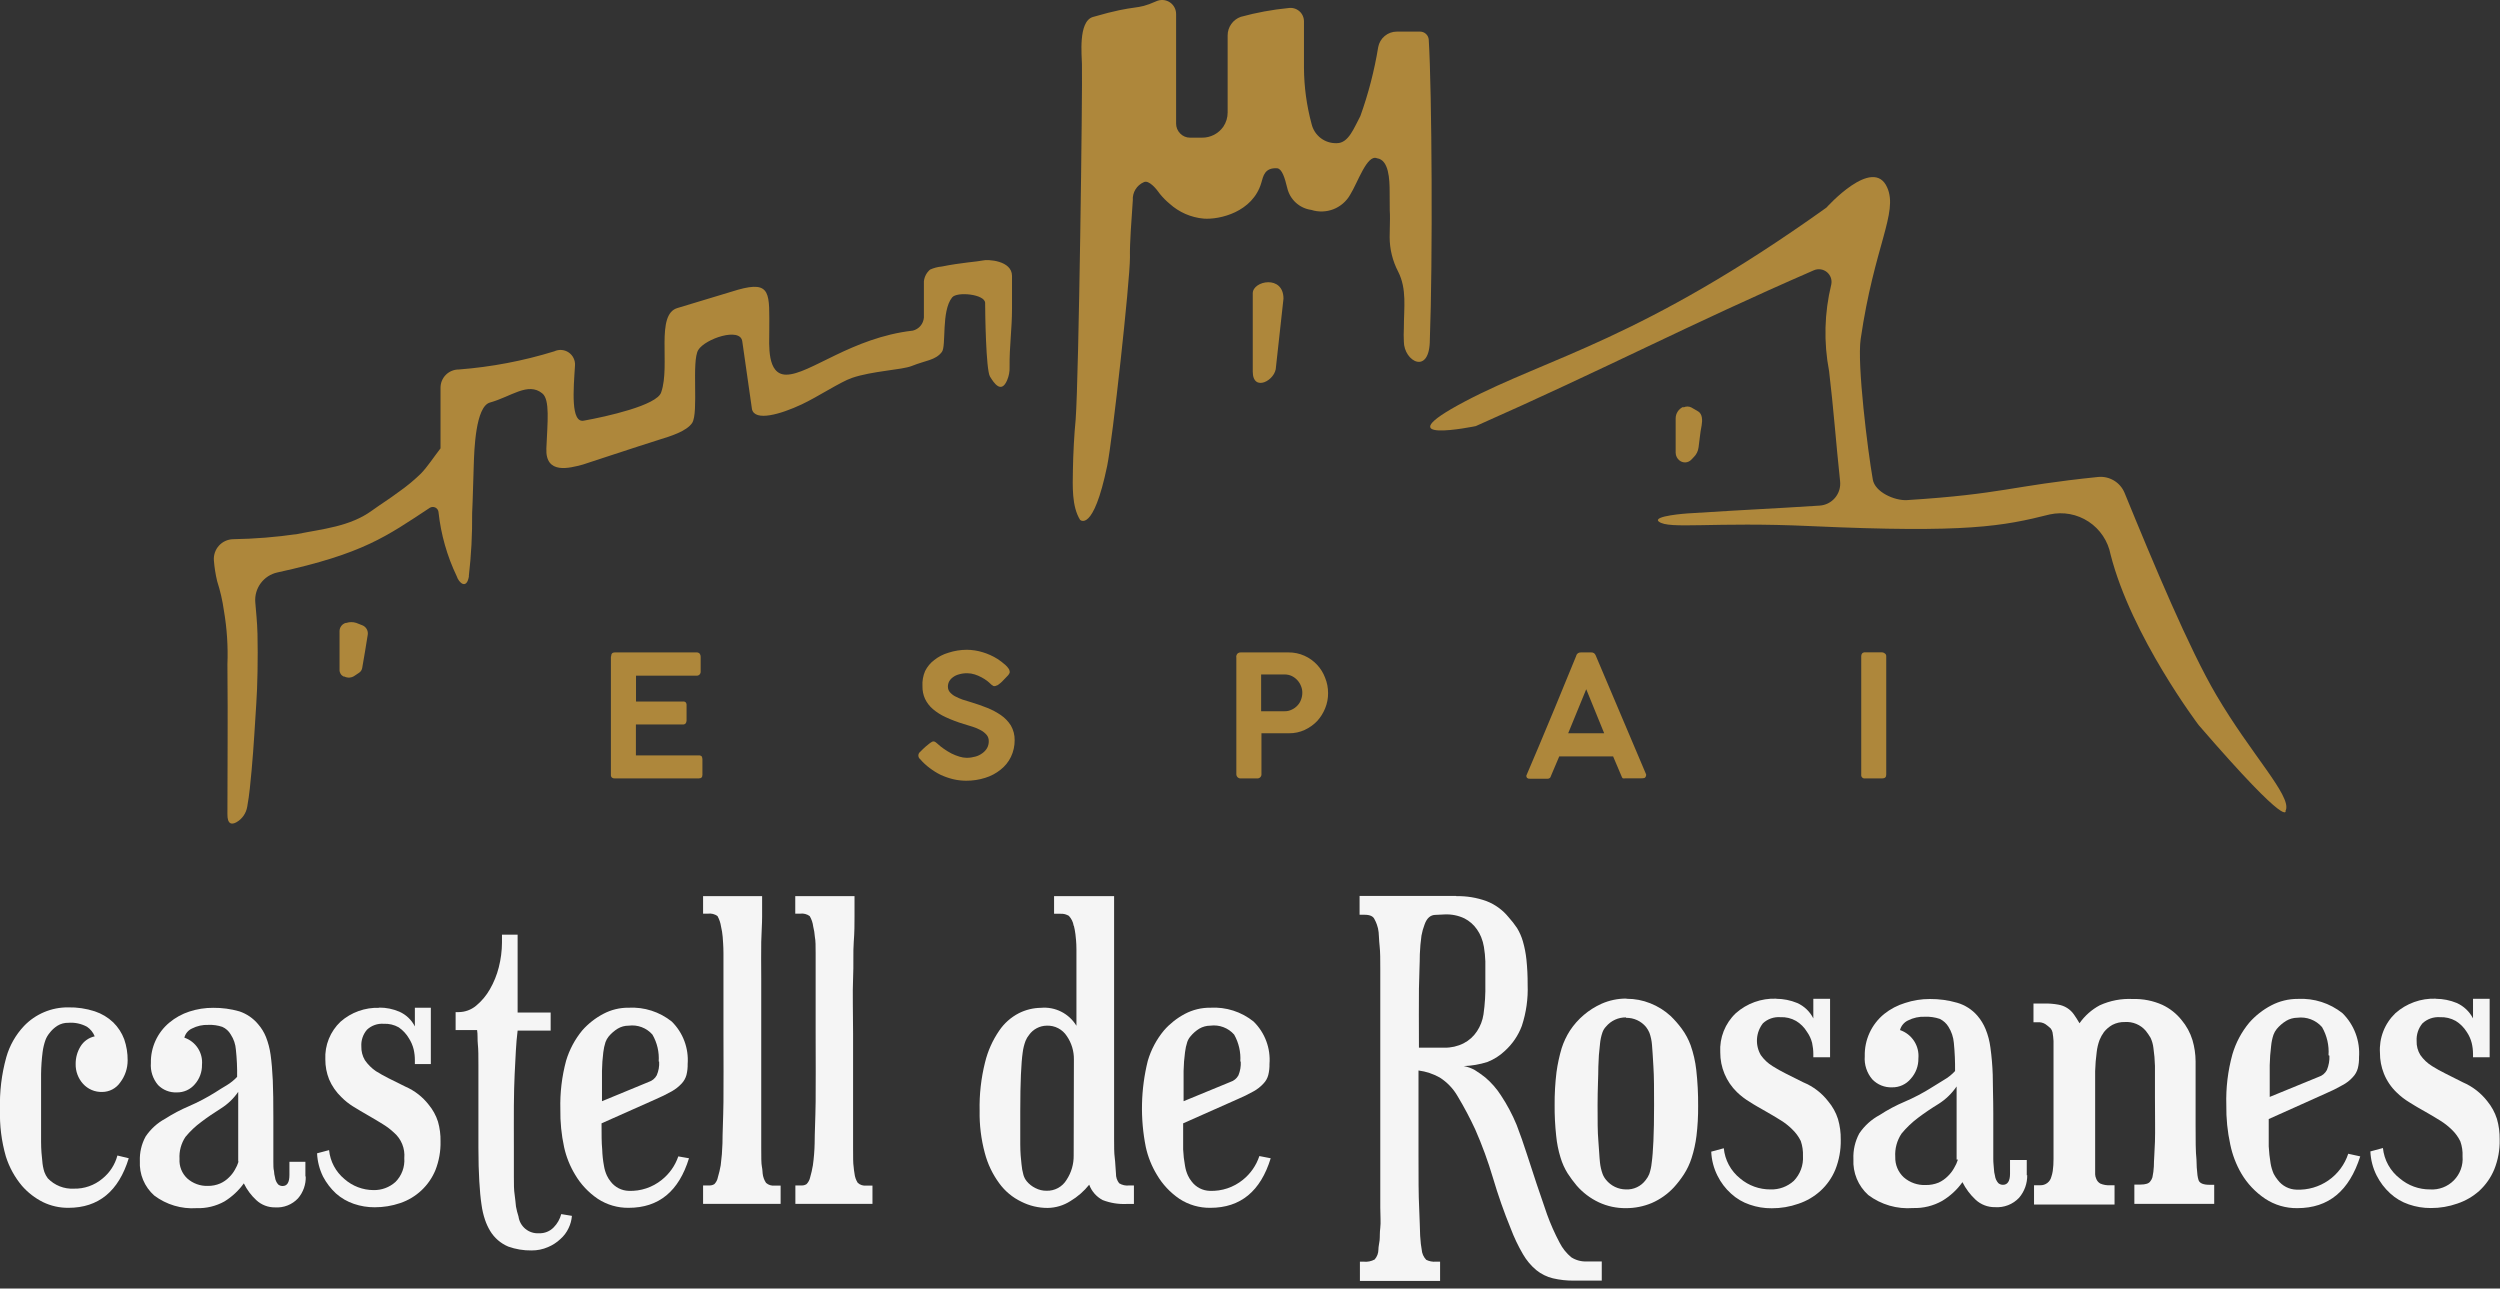
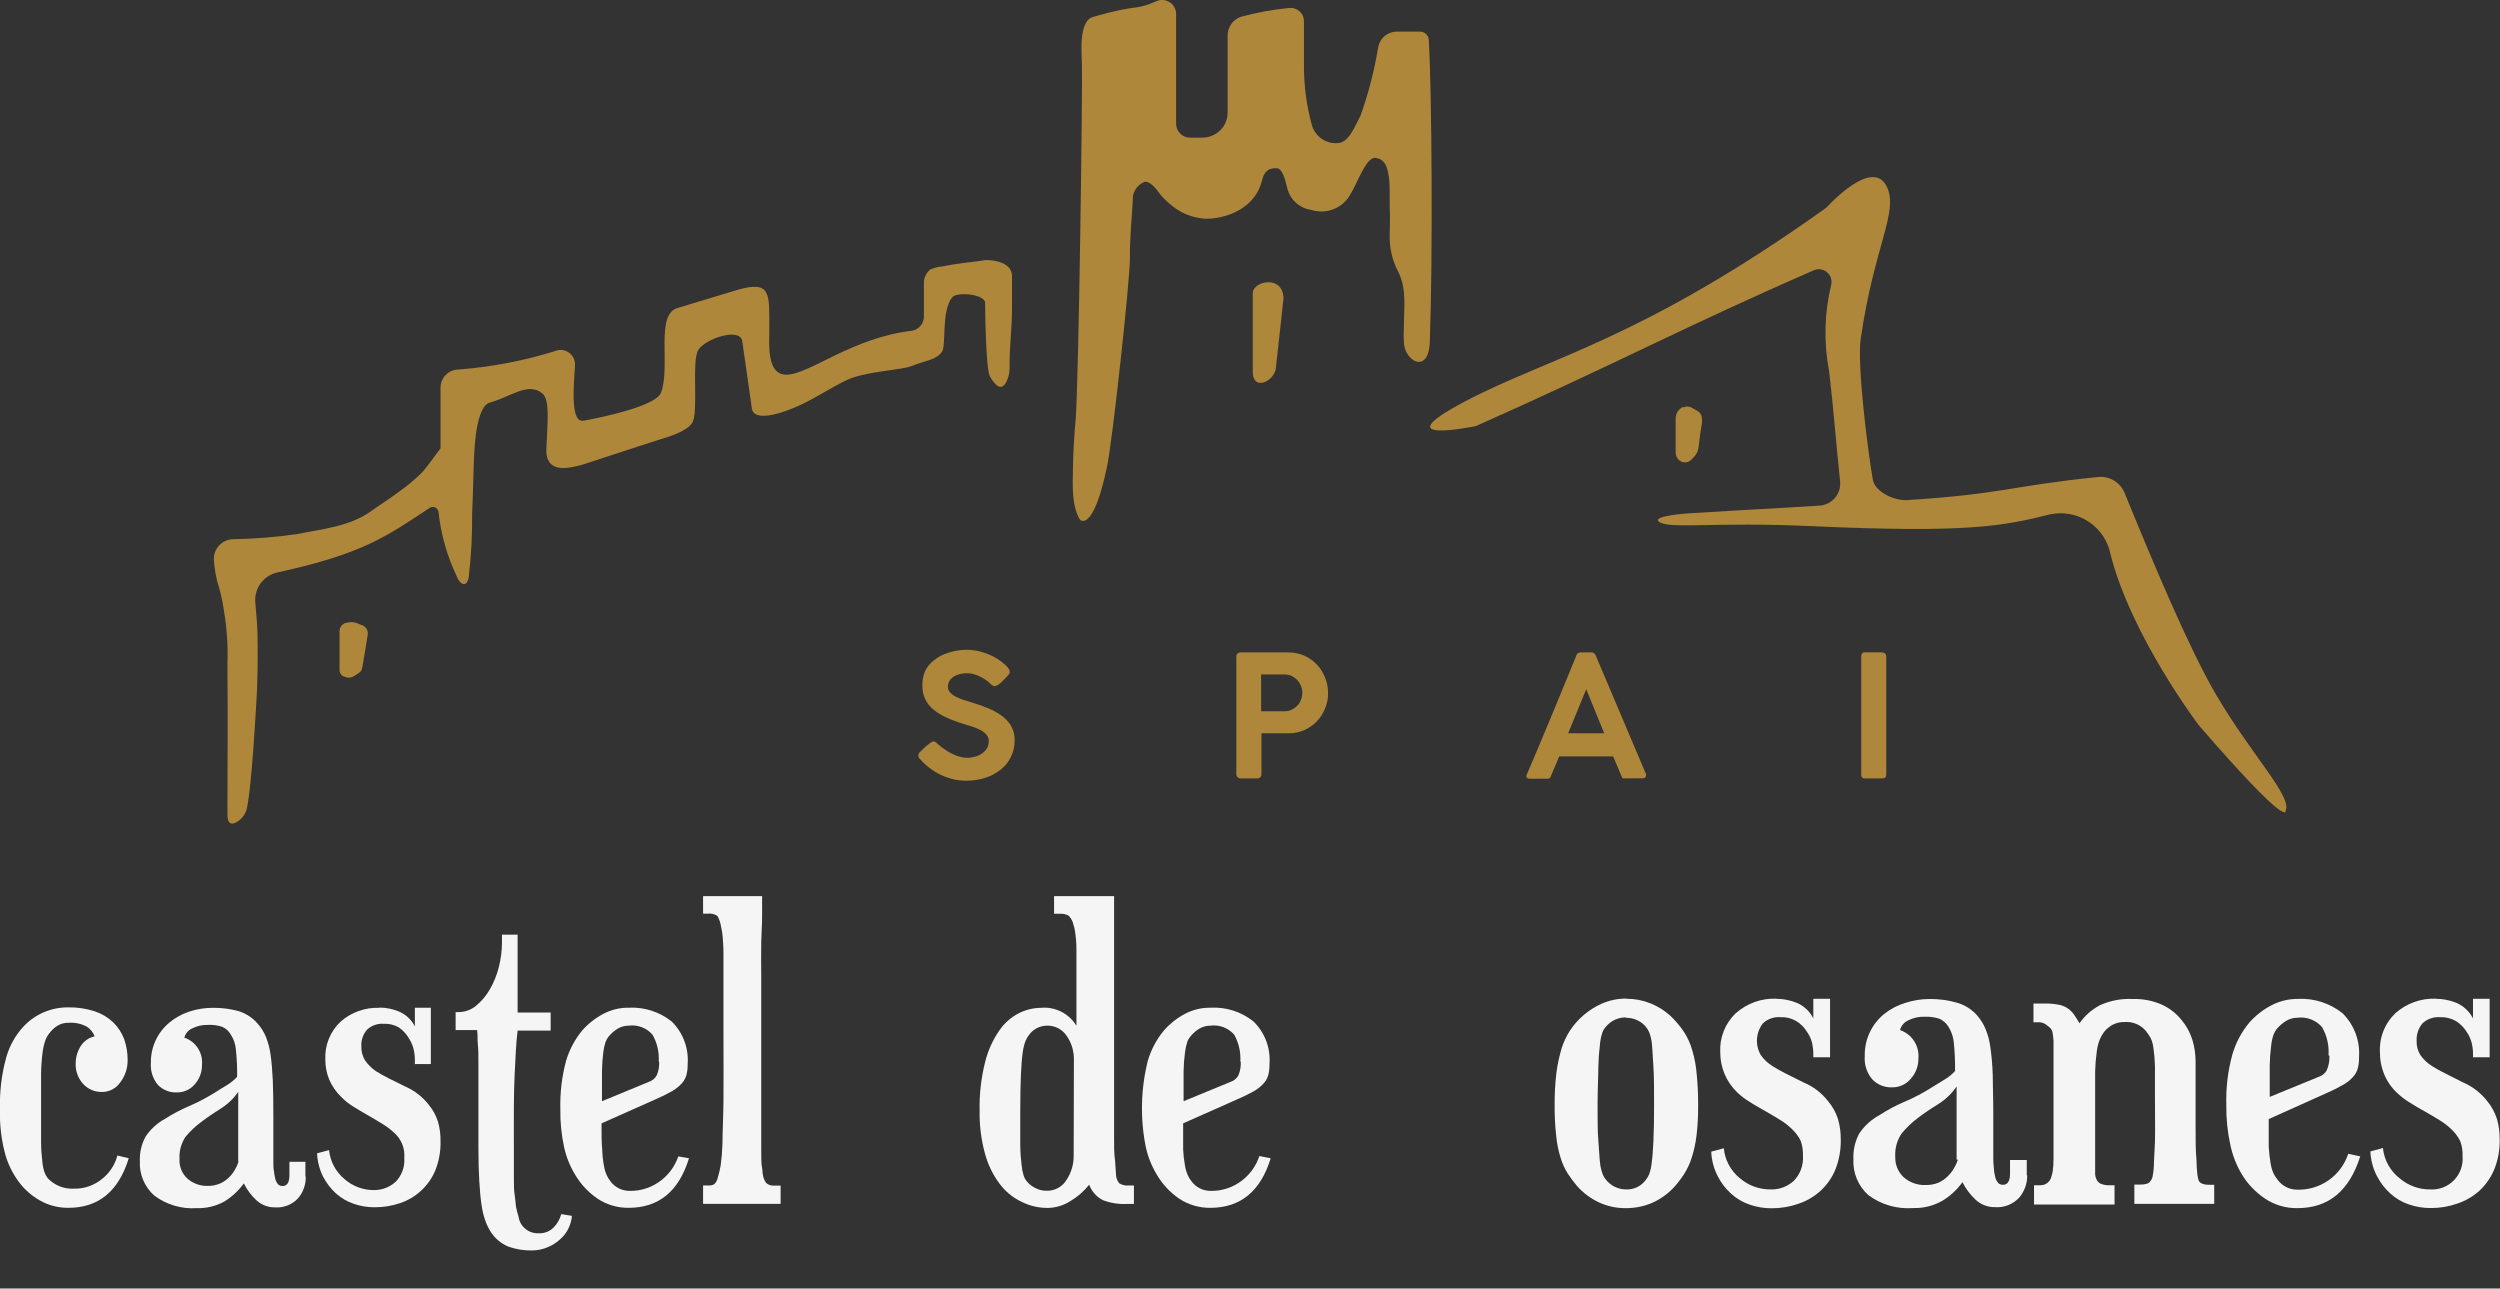
<svg xmlns="http://www.w3.org/2000/svg" width="227" height="117" viewBox="0 0 227 117" fill="none">
  <rect x="0" y="0" width="227" height="117" fill="#333333" stroke="none" />
  <g clip-path="url(#clip0_410_88)">
    <path d="M42.58 52.32C42.37 53.59 41.65 52.9 41.47 52.32C40.597 50.497 40.039 48.539 39.82 46.53C39.816 46.438 39.788 46.348 39.738 46.27C39.688 46.192 39.618 46.129 39.535 46.087C39.453 46.046 39.361 46.027 39.268 46.032C39.176 46.038 39.087 46.068 39.01 46.12C35.07 48.71 33.01 50.27 25.18 51.98C24.575 52.113 24.039 52.462 23.672 52.96C23.304 53.458 23.129 54.073 23.18 54.69C23.25 55.6 23.35 56.43 23.38 57.55C23.43 59.74 23.38 62.3 23.27 63.9C23.15 65.71 23.05 67.68 22.85 69.9C22.75 70.99 22.65 72.14 22.45 73.24C22.402 73.538 22.287 73.822 22.114 74.07C21.941 74.317 21.714 74.523 21.45 74.67C21.04 74.89 20.63 74.86 20.65 73.89C20.65 67.57 20.7 66.69 20.65 60.32C20.714 58.687 20.607 57.051 20.33 55.44C20.204 54.537 20 53.647 19.72 52.78C19.57 52.156 19.47 51.52 19.42 50.88C19.402 50.639 19.434 50.397 19.512 50.169C19.59 49.941 19.714 49.73 19.875 49.551C20.037 49.372 20.233 49.227 20.452 49.125C20.671 49.024 20.909 48.967 21.15 48.96C23.108 48.93 25.062 48.773 27 48.49C29.32 48.02 31.77 47.82 33.79 46.35C34.58 45.78 35.4 45.27 36.17 44.69C36.898 44.183 37.583 43.617 38.22 43C38.85 42.34 39.35 41.55 40 40.71V35.22C39.997 35.001 40.038 34.783 40.121 34.58C40.203 34.377 40.325 34.192 40.48 34.037C40.634 33.881 40.818 33.758 41.021 33.675C41.224 33.591 41.441 33.549 41.66 33.55C44.602 33.325 47.511 32.771 50.33 31.9C50.539 31.802 50.769 31.759 50.999 31.778C51.229 31.796 51.45 31.875 51.64 32.005C51.831 32.136 51.983 32.314 52.083 32.522C52.183 32.73 52.227 32.96 52.21 33.19C52.07 35.37 51.8 38.48 53.04 38.19C55.04 37.83 59.7 36.8 60.04 35.61C60.89 33.16 59.49 28.51 61.54 27.96L67 26.31C70.08 25.44 69.85 26.69 69.85 30.02C69.85 31.28 69.61 34.02 71.39 34.02C73.51 34.02 77.33 30.65 82.89 30.02C83.16 29.952 83.403 29.8 83.582 29.586C83.761 29.373 83.869 29.108 83.89 28.83C83.89 27.83 83.89 26.66 83.89 25.53C83.939 25.122 84.138 24.747 84.45 24.48C84.788 24.327 85.15 24.232 85.52 24.2C87.24 23.85 88.82 23.75 89.18 23.66C89.7 23.52 91.89 23.66 91.89 25.05C91.89 26.19 91.89 27.35 91.89 28.05C91.89 29.86 91.65 31.45 91.67 33.3C91.689 33.725 91.61 34.15 91.44 34.54C90.91 35.76 90.26 34.8 89.89 34.19C89.52 33.58 89.45 28.31 89.45 27.51C89.45 26.71 86.88 26.45 86.45 27.01C85.45 28.25 85.94 31.43 85.52 31.96C84.94 32.72 84.05 32.72 82.79 33.23C81.9 33.59 79.21 33.68 77.37 34.31C76.37 34.64 74.19 36.07 72.79 36.72C70.87 37.62 68.55 38.29 68.28 37.16L67.4 31C67.23 29.67 64.02 30.76 63.4 31.78C62.78 32.8 63.45 37.46 62.85 38.4C62.35 39.16 60.85 39.62 59.93 39.9C57.86 40.55 53.16 42.11 52.93 42.18C51.7 42.51 49.51 43.11 49.61 40.72C49.71 38.33 49.95 36.29 49.24 35.72C47.95 34.66 46.4 36.02 44.49 36.55C43.17 36.91 43.06 40.93 43.02 42.14C42.95 44.06 42.94 45.2 42.87 46.6C42.889 48.504 42.789 50.408 42.57 52.3" fill="#AE873B" />
    <path d="M31.39 56.56H31.45C31.742 56.465 32.057 56.465 32.35 56.56L32.91 56.78C33.076 56.848 33.213 56.97 33.3 57.126C33.388 57.282 33.419 57.464 33.39 57.64C33.23 58.64 33.07 59.64 32.89 60.64C32.876 60.731 32.843 60.819 32.794 60.896C32.743 60.974 32.678 61.04 32.6 61.09L32.18 61.37C32.047 61.46 31.893 61.513 31.733 61.524C31.573 61.534 31.413 61.502 31.27 61.43H31.2C31.087 61.376 30.992 61.291 30.927 61.184C30.861 61.078 30.827 60.955 30.83 60.83V57.31C30.83 57.141 30.884 56.977 30.985 56.842C31.086 56.706 31.228 56.608 31.39 56.56Z" fill="#AE873B" />
    <path d="M152.85 37C152.963 36.941 153.088 36.911 153.215 36.911C153.342 36.911 153.467 36.941 153.58 37L154.2 37.36C154.58 37.59 154.59 38.16 154.51 38.62C154.35 39.47 154.4 39.35 154.23 40.62C154.189 40.963 154.03 41.281 153.78 41.52L153.56 41.75C153.424 41.889 153.242 41.972 153.048 41.985C152.855 41.998 152.663 41.939 152.51 41.82C152.4 41.737 152.31 41.63 152.247 41.507C152.185 41.384 152.152 41.248 152.15 41.11V38C152.148 37.774 152.214 37.552 152.339 37.364C152.463 37.175 152.641 37.027 152.85 36.94" fill="#AE873B" />
    <path d="M107.16 12.12C107.276 12.241 107.416 12.338 107.571 12.403C107.725 12.469 107.892 12.502 108.06 12.5H109.14C109.52 12.504 109.896 12.415 110.234 12.241C110.572 12.067 110.863 11.812 111.08 11.5C111.337 11.119 111.473 10.669 111.47 10.21V3.21C111.471 2.842 111.586 2.482 111.799 2.182C112.012 1.881 112.313 1.653 112.66 1.53C114.082 1.141 115.533 0.874 117 0.73C117.173 0.704 117.349 0.716 117.517 0.764C117.686 0.813 117.841 0.897 117.974 1.01C118.107 1.124 118.214 1.265 118.287 1.424C118.361 1.583 118.399 1.755 118.4 1.93C118.4 3.41 118.4 4.77 118.4 6.14C118.409 7.866 118.64 9.584 119.09 11.25C119.209 11.764 119.504 12.221 119.924 12.541C120.344 12.86 120.863 13.023 121.39 13C122.46 13 122.95 11.59 123.52 10.54C124.25 8.507 124.793 6.412 125.14 4.28C125.213 3.883 125.423 3.524 125.734 3.266C126.045 3.008 126.436 2.868 126.84 2.87H128.94C129.14 2.869 129.332 2.944 129.478 3.08C129.625 3.215 129.715 3.401 129.73 3.6C130.02 8.26 130.1 23.78 129.83 30.82C129.83 34.13 127.47 32.82 127.47 31.01C127.45 30.61 127.45 30.21 127.47 29.81C127.47 27.91 127.76 26.26 126.95 24.66C126.444 23.691 126.18 22.613 126.18 21.52C126.25 17.93 126.18 21.04 126.18 17.44C126.18 16.27 126.11 14.51 125.03 14.37C124.13 13.98 123.28 16.59 122.59 17.69C122.249 18.287 121.713 18.749 121.073 18.998C120.432 19.248 119.725 19.27 119.07 19.06C118.545 18.99 118.053 18.76 117.662 18.403C117.27 18.045 116.998 17.577 116.88 17.06C116.66 16.16 116.42 15.35 115.98 15.28C114.82 15.2 114.7 16.01 114.53 16.59C113.75 19.27 110.72 19.96 109.29 19.85C108.136 19.746 107.048 19.269 106.19 18.49C105.876 18.228 105.588 17.937 105.33 17.62C105.03 17.19 104.33 16.31 103.86 16.54C103.546 16.675 103.281 16.905 103.102 17.197C102.923 17.488 102.838 17.828 102.86 18.17C102.74 20.02 102.57 22.05 102.6 23.37C102.6 25.55 101.02 39.94 100.53 42.31C99.26 48.43 98.07 47.2 98.07 47.2C97.3 45.97 97.4 44.08 97.42 42.68C97.44 41.28 97.54 39.38 97.67 38.09C97.96 34.16 98.3 8.19 98.24 5.82C98.24 5.11 97.87 1.94 99.24 1.54C103.44 0.32 103 1 105 0.11C105.193 0.023 105.406 -0.014 105.617 0.002C105.829 0.019 106.033 0.088 106.211 0.203C106.389 0.318 106.535 0.476 106.636 0.663C106.737 0.849 106.79 1.058 106.79 1.27V11.21C106.788 11.379 106.82 11.546 106.883 11.702C106.947 11.858 107.041 12.001 107.16 12.12Z" fill="#AE873B" />
    <path d="M113.75 26.63C113.75 25.49 116.54 24.93 116.54 27.12C116.32 29.12 116.1 31.07 115.86 33.3C115.86 34.54 113.75 35.65 113.75 33.74V26.63Z" fill="#AE873B" />
    <path d="M207.56 73.55C208.04 72.22 204.39 68.48 201.24 63.11C198.76 58.89 195.55 51.2 192.91 44.75C192.717 44.283 192.378 43.89 191.944 43.631C191.509 43.371 191.003 43.259 190.5 43.31C182.42 44.14 181.96 44.85 173.15 45.41C172 45.47 170.24 44.67 170.05 43.54C169.59 40.91 168.61 33.06 168.95 30.78C170.18 22.33 172.37 19.32 171.36 17.03C170.08 14.11 165.84 18.85 165.84 18.85C149 30.89 140.61 32.44 133 36.46C125.39 40.48 134 38.69 134 38.69C146 33.38 153.2 29.54 164.7 24.54C164.893 24.457 165.106 24.428 165.314 24.458C165.522 24.487 165.718 24.573 165.881 24.706C166.044 24.839 166.167 25.014 166.238 25.212C166.308 25.41 166.323 25.624 166.28 25.83C165.65 28.405 165.582 31.086 166.08 33.69C166.49 37.11 166.71 40.24 167.08 43.69C167.11 43.96 167.085 44.233 167.007 44.493C166.928 44.753 166.797 44.994 166.622 45.202C166.447 45.41 166.232 45.58 165.989 45.701C165.746 45.823 165.481 45.894 165.21 45.91C159.87 46.25 160.21 46.18 153.21 46.62C153.21 46.62 149.99 46.84 150.62 47.36C151.53 48.09 155.52 47.36 164.41 47.77C178.66 48.42 181.89 47.77 186.12 46.71C186.722 46.579 187.344 46.569 187.95 46.682C188.555 46.795 189.132 47.028 189.647 47.367C190.161 47.706 190.602 48.145 190.945 48.657C191.287 49.169 191.523 49.745 191.64 50.35C193.53 57.77 199.64 65.84 199.64 65.84C208.18 75.72 207.53 73.56 207.53 73.56" fill="#AE873B" />
-     <path d="M55.49 59.61C55.49 59.36 55.6 59.24 55.82 59.24H63.25C63.302 59.236 63.354 59.244 63.402 59.263C63.451 59.282 63.494 59.312 63.53 59.35C63.59 59.431 63.622 59.529 63.62 59.63V61C63.62 61.05 63.61 61.099 63.59 61.144C63.57 61.189 63.541 61.23 63.504 61.263C63.467 61.296 63.423 61.321 63.376 61.336C63.329 61.351 63.279 61.356 63.23 61.35H57.75V63.7H62C62.044 63.692 62.088 63.694 62.131 63.704C62.174 63.714 62.215 63.733 62.25 63.76C62.283 63.796 62.308 63.839 62.324 63.885C62.339 63.932 62.345 63.981 62.34 64.03V65.43C62.338 65.519 62.31 65.606 62.26 65.68C62.23 65.716 62.191 65.745 62.148 65.762C62.104 65.779 62.057 65.786 62.01 65.78H57.74V68.59H63.43C63.53 68.579 63.63 68.608 63.71 68.67C63.759 68.759 63.783 68.859 63.78 68.96V70.36C63.78 70.58 63.67 70.68 63.44 70.68H55.81C55.724 70.686 55.639 70.661 55.57 70.61C55.534 70.579 55.507 70.541 55.489 70.497C55.472 70.454 55.465 70.407 55.47 70.36V59.61H55.49Z" fill="#AE873B" />
    <path d="M90.39 62.29C90.328 62.305 90.263 62.305 90.2 62.29C90.134 62.251 90.07 62.208 90.01 62.16C89.893 62.043 89.769 61.933 89.64 61.83C89.476 61.706 89.302 61.596 89.12 61.5C88.925 61.395 88.721 61.308 88.51 61.24C88.294 61.169 88.068 61.132 87.84 61.13C87.583 61.124 87.327 61.158 87.08 61.23C86.881 61.28 86.695 61.368 86.53 61.49C86.386 61.592 86.266 61.725 86.18 61.88C86.104 62.028 86.066 62.193 86.07 62.36C86.07 62.535 86.13 62.704 86.24 62.84C86.373 62.994 86.532 63.123 86.71 63.22C86.93 63.335 87.157 63.435 87.39 63.52L88.2 63.77C88.68 63.92 89.2 64.09 89.63 64.27C90.074 64.445 90.497 64.669 90.89 64.94C91.251 65.189 91.557 65.509 91.79 65.88C92.021 66.284 92.139 66.744 92.13 67.21C92.135 67.736 92.018 68.256 91.79 68.73C91.57 69.184 91.248 69.581 90.85 69.89C90.435 70.224 89.96 70.475 89.45 70.63C88.89 70.806 88.307 70.894 87.72 70.89C87.323 70.888 86.927 70.841 86.54 70.75C86.155 70.656 85.78 70.525 85.42 70.36C85.067 70.187 84.732 69.979 84.42 69.74C84.103 69.508 83.814 69.24 83.56 68.94C83.506 68.901 83.463 68.85 83.432 68.791C83.402 68.732 83.387 68.666 83.387 68.6C83.387 68.534 83.402 68.468 83.432 68.409C83.463 68.35 83.506 68.299 83.56 68.26L83.81 68.01L84.06 67.78C84.145 67.701 84.236 67.628 84.33 67.56C84.404 67.496 84.485 67.439 84.57 67.39C84.621 67.349 84.684 67.324 84.75 67.32C84.823 67.319 84.894 67.344 84.95 67.39C85.007 67.428 85.061 67.472 85.11 67.52C85.297 67.696 85.498 67.856 85.71 68C85.931 68.154 86.161 68.295 86.4 68.42C86.628 68.533 86.866 68.627 87.11 68.7C87.323 68.769 87.546 68.806 87.77 68.81C88.037 68.81 88.303 68.773 88.56 68.7C88.792 68.64 89.009 68.534 89.2 68.39C89.376 68.266 89.522 68.106 89.63 67.92C89.732 67.73 89.784 67.516 89.78 67.3C89.788 67.088 89.716 66.882 89.58 66.72C89.43 66.549 89.251 66.407 89.05 66.3C88.817 66.173 88.573 66.07 88.32 65.99L87.51 65.74C86.95 65.572 86.402 65.365 85.87 65.12C85.448 64.929 85.054 64.68 84.7 64.38C84.401 64.123 84.159 63.806 83.99 63.45C83.829 63.089 83.75 62.696 83.76 62.3C83.732 61.831 83.814 61.362 84 60.93C84.196 60.537 84.48 60.195 84.83 59.93C85.21 59.63 85.645 59.406 86.11 59.27C86.656 59.091 87.226 59 87.8 59C88.281 59.005 88.76 59.079 89.22 59.22C89.695 59.362 90.149 59.567 90.57 59.83C90.698 59.91 90.822 59.997 90.94 60.09L91.3 60.39C91.398 60.476 91.485 60.573 91.56 60.68C91.618 60.748 91.656 60.831 91.67 60.92C91.689 60.982 91.689 61.048 91.67 61.11C91.637 61.172 91.6 61.232 91.56 61.29L91.09 61.78C91.014 61.867 90.93 61.948 90.84 62.02L90.62 62.19C90.568 62.23 90.505 62.255 90.44 62.26" fill="#AE873B" />
    <path d="M112.25 59.68C112.243 59.565 112.278 59.451 112.35 59.36C112.392 59.319 112.442 59.287 112.497 59.266C112.552 59.245 112.611 59.236 112.67 59.24H117C117.496 59.235 117.987 59.337 118.44 59.54C118.87 59.732 119.258 60.008 119.581 60.351C119.904 60.694 120.155 61.099 120.32 61.54C120.5 61.981 120.591 62.453 120.59 62.93C120.595 63.399 120.506 63.865 120.33 64.3C120.159 64.731 119.912 65.127 119.6 65.47C119.274 65.809 118.887 66.084 118.46 66.28C118.018 66.483 117.536 66.585 117.05 66.58H114.54V70.27C114.546 70.325 114.54 70.382 114.522 70.434C114.504 70.487 114.473 70.535 114.434 70.574C114.395 70.614 114.347 70.644 114.294 70.662C114.242 70.68 114.185 70.686 114.13 70.68H112.68C112.623 70.686 112.566 70.679 112.512 70.66C112.459 70.641 112.41 70.61 112.37 70.57C112.332 70.531 112.302 70.484 112.283 70.432C112.264 70.38 112.256 70.325 112.26 70.27V59.68H112.25ZM118.25 62.91C118.254 62.697 118.213 62.486 118.13 62.29C117.974 61.892 117.674 61.567 117.29 61.38C117.086 61.287 116.864 61.239 116.64 61.24H114.51V64.58H116.64C116.862 64.586 117.081 64.538 117.28 64.44C117.477 64.353 117.653 64.227 117.8 64.07C117.947 63.92 118.06 63.739 118.13 63.54C118.209 63.339 118.25 63.126 118.25 62.91Z" fill="#AE873B" />
    <path d="M143.13 59.49C143.169 59.421 143.219 59.36 143.28 59.31C143.369 59.254 143.475 59.229 143.58 59.24H144.47C144.565 59.231 144.661 59.256 144.74 59.31C144.8 59.358 144.848 59.42 144.88 59.49L149.47 70.32V70.37C149.471 70.409 149.465 70.447 149.451 70.483C149.437 70.519 149.417 70.552 149.39 70.58C149.39 70.64 149.23 70.67 149.05 70.67H147.57C147.498 70.689 147.422 70.689 147.35 70.67C147.29 70.618 147.248 70.548 147.23 70.47L146.47 68.68H141.58L140.82 70.47C140.808 70.538 140.772 70.599 140.719 70.643C140.666 70.687 140.599 70.711 140.53 70.71H138.93C138.834 70.722 138.738 70.697 138.66 70.64C138.635 70.612 138.615 70.578 138.603 70.542C138.591 70.506 138.587 70.468 138.59 70.43C138.59 70.43 138.98 69.51 139.75 67.7C140.52 65.89 141.64 63.17 143.13 59.53M142.39 66.58H145.66L144.03 62.58L142.39 66.58Z" fill="#AE873B" />
    <path d="M169 59.58C168.997 59.49 169.025 59.402 169.08 59.33C169.114 59.296 169.155 59.27 169.2 59.253C169.244 59.236 169.292 59.228 169.34 59.23H170.89C170.981 59.238 171.068 59.273 171.14 59.33C171.182 59.356 171.216 59.394 171.239 59.438C171.262 59.481 171.272 59.531 171.27 59.58V70.34C171.27 70.57 171.15 70.68 170.9 70.68H169.34C169.294 70.687 169.247 70.683 169.202 70.668C169.158 70.653 169.118 70.628 169.085 70.595C169.052 70.562 169.027 70.522 169.012 70.478C168.997 70.433 168.993 70.386 169 70.34V59.58Z" fill="#AE873B" />
    <path d="M11.69 105.17C10.77 108.17 8.943 109.67 6.21 109.67C5.41 109.677 4.62 109.499 3.9 109.15C3.177 108.788 2.532 108.289 2 107.68C1.337 106.893 0.837 105.982 0.53 105C0.135 103.619 -0.044 102.186 -1.87755e-06 100.75C-0.05 99.147 0.142 97.546 0.57 96C0.87 94.938 1.423 93.963 2.18 93.16C2.696 92.621 3.318 92.192 4.005 91.902C4.693 91.611 5.433 91.464 6.18 91.47C7.004 91.452 7.826 91.574 8.61 91.83C9.233 92.037 9.804 92.378 10.28 92.83C10.723 93.263 11.065 93.789 11.28 94.37C11.491 94.984 11.596 95.63 11.59 96.28C11.593 97.002 11.357 97.705 10.92 98.28C10.736 98.548 10.49 98.768 10.203 98.919C9.915 99.071 9.595 99.15 9.27 99.15C8.945 99.159 8.623 99.097 8.324 98.969C8.025 98.842 7.758 98.651 7.54 98.41C7.095 97.918 6.855 97.273 6.87 96.61C6.864 96.041 7.02 95.483 7.32 95C7.462 94.772 7.648 94.574 7.868 94.42C8.088 94.265 8.337 94.156 8.6 94.1C8.459 93.747 8.215 93.444 7.9 93.23C7.383 92.95 6.796 92.825 6.21 92.87C5.857 92.86 5.51 92.954 5.21 93.14C4.931 93.318 4.687 93.545 4.49 93.81C4.337 93.996 4.215 94.205 4.13 94.43C4.005 94.783 3.918 95.148 3.87 95.52C3.785 96.183 3.738 96.851 3.73 97.52C3.73 98.37 3.73 99.47 3.73 100.83C3.73 101.99 3.73 102.93 3.73 103.66C3.73 104.39 3.79 104.97 3.84 105.42C3.863 105.76 3.926 106.096 4.03 106.42C4.104 106.624 4.209 106.817 4.34 106.99C4.643 107.307 5.01 107.555 5.417 107.717C5.825 107.88 6.262 107.952 6.7 107.93C7.649 107.954 8.573 107.63 9.3 107.02C9.966 106.483 10.443 105.747 10.66 104.92L11.69 105.17Z" fill="#F5F5F5" />
    <path d="M27.76 106.81C27.787 107.541 27.537 108.256 27.06 108.81C26.795 109.094 26.469 109.314 26.108 109.456C25.746 109.598 25.357 109.657 24.97 109.63C24.344 109.639 23.739 109.406 23.28 108.98C22.807 108.546 22.42 108.027 22.14 107.45C21.668 108.108 21.07 108.666 20.38 109.09C19.608 109.52 18.733 109.73 17.85 109.7C16.47 109.792 15.103 109.384 14 108.55C13.563 108.161 13.22 107.678 12.994 107.138C12.769 106.598 12.669 106.014 12.7 105.43C12.669 104.653 12.848 103.883 13.22 103.2C13.673 102.523 14.284 101.967 15 101.58C15.687 101.14 16.409 100.759 17.16 100.44C17.983 100.083 18.779 99.665 19.54 99.19C19.88 98.97 20.23 98.75 20.59 98.54C20.936 98.331 21.253 98.075 21.53 97.78C21.544 96.959 21.507 96.137 21.42 95.32C21.386 94.824 21.224 94.345 20.95 93.93C20.776 93.626 20.51 93.384 20.19 93.24C19.781 93.102 19.351 93.041 18.92 93.06C18.403 93.04 17.89 93.153 17.43 93.39C17.26 93.467 17.109 93.582 16.99 93.726C16.87 93.87 16.785 94.039 16.74 94.22C17.246 94.391 17.679 94.728 17.97 95.177C18.26 95.625 18.391 96.158 18.34 96.69C18.351 97.337 18.119 97.965 17.69 98.45C17.489 98.688 17.237 98.877 16.954 99.005C16.67 99.133 16.361 99.197 16.05 99.19C15.736 99.204 15.421 99.152 15.129 99.036C14.836 98.921 14.57 98.745 14.35 98.52C13.878 97.965 13.644 97.246 13.7 96.52C13.686 95.821 13.83 95.129 14.121 94.493C14.412 93.858 14.842 93.296 15.38 92.85C15.915 92.405 16.529 92.066 17.19 91.85C17.887 91.621 18.616 91.507 19.35 91.51C20.155 91.502 20.956 91.609 21.73 91.83C22.398 92.052 22.991 92.458 23.44 93C23.74 93.344 23.98 93.737 24.15 94.16C24.353 94.678 24.494 95.219 24.57 95.77C24.66 96.42 24.73 97.2 24.77 98.11C24.81 99.02 24.82 100.11 24.82 101.45V103.95C24.82 104.59 24.82 105.09 24.82 105.46C24.82 105.83 24.82 106.13 24.88 106.33C24.887 106.523 24.918 106.714 24.97 106.9C24.998 107.141 25.099 107.368 25.26 107.55C25.372 107.643 25.514 107.693 25.66 107.69C26.07 107.69 26.28 107.37 26.28 106.69V105.49H27.73V106.83L27.76 106.81ZM21.63 105.47V104C21.63 103.44 21.63 102.88 21.63 102.31V100.62C21.63 100.07 21.63 99.62 21.63 99.14C21.218 99.742 20.687 100.252 20.07 100.64C19.44 101.04 18.84 101.44 18.29 101.86C17.751 102.254 17.264 102.715 16.84 103.23C16.447 103.82 16.257 104.522 16.3 105.23C16.279 105.558 16.331 105.887 16.452 106.193C16.573 106.499 16.76 106.775 17 107C17.512 107.459 18.182 107.703 18.87 107.68C19.255 107.686 19.636 107.611 19.99 107.46C20.288 107.328 20.56 107.141 20.79 106.91C21.004 106.705 21.186 106.469 21.33 106.21C21.471 105.978 21.582 105.73 21.66 105.47" fill="#F5F5F5" />
    <path d="M34.44 91.49C35.066 91.488 35.685 91.614 36.26 91.86C36.871 92.13 37.369 92.604 37.67 93.2V91.5H39.12V96.62H37.67V96.28C37.672 95.944 37.635 95.608 37.56 95.28C37.473 94.925 37.327 94.587 37.13 94.28C36.897 93.882 36.58 93.541 36.2 93.28C35.786 93.047 35.315 92.936 34.84 92.96C34.563 92.939 34.285 92.977 34.023 93.07C33.761 93.163 33.522 93.309 33.32 93.5C32.959 93.921 32.776 94.466 32.81 95.02C32.798 95.455 32.909 95.885 33.13 96.26C33.399 96.652 33.738 96.991 34.13 97.26C34.47 97.47 34.85 97.69 35.29 97.91L36.82 98.67C37.645 99.029 38.367 99.59 38.92 100.3C39.301 100.757 39.59 101.283 39.77 101.85C39.935 102.432 40.013 103.035 40 103.64C40.02 104.529 39.863 105.412 39.54 106.24C39.252 106.94 38.818 107.57 38.266 108.087C37.714 108.605 37.057 108.998 36.34 109.24C35.593 109.495 34.809 109.623 34.02 109.62C33.377 109.624 32.738 109.519 32.13 109.31C31.532 109.108 30.982 108.789 30.51 108.37C30.031 107.928 29.632 107.407 29.33 106.83C29.007 106.171 28.823 105.453 28.79 104.72L29.88 104.43C29.981 105.457 30.485 106.402 31.28 107.06C32.007 107.701 32.941 108.056 33.91 108.06C34.647 108.078 35.363 107.813 35.91 107.32C36.19 107.038 36.406 106.699 36.544 106.327C36.682 105.954 36.739 105.556 36.71 105.16C36.749 104.726 36.684 104.29 36.52 103.886C36.357 103.483 36.1 103.124 35.77 102.84C35.464 102.552 35.129 102.298 34.77 102.08C34.34 101.81 33.9 101.55 33.43 101.28C32.96 101.01 32.5 100.74 32.05 100.46C31.668 100.222 31.316 99.94 31 99.62C30.52 99.162 30.139 98.611 29.88 98C29.651 97.424 29.536 96.81 29.54 96.19C29.511 95.554 29.619 94.92 29.857 94.33C30.095 93.739 30.458 93.207 30.92 92.77C31.89 91.916 33.149 91.465 34.44 91.51" fill="#F5F5F5" />
    <path d="M51.93 110.4C51.9 110.785 51.798 111.162 51.63 111.51C51.453 111.892 51.197 112.233 50.88 112.51C50.551 112.82 50.168 113.067 49.75 113.24C49.283 113.442 48.779 113.544 48.27 113.54C47.548 113.552 46.83 113.433 46.15 113.19C45.462 112.901 44.884 112.4 44.5 111.76C44.312 111.444 44.158 111.109 44.04 110.76C43.888 110.308 43.78 109.843 43.72 109.37C43.63 108.8 43.57 108.09 43.52 107.26C43.47 106.43 43.44 105.4 43.44 104.2V99.61C43.44 98.41 43.44 97.43 43.44 96.67C43.44 95.91 43.44 95.29 43.39 94.84C43.34 94.39 43.39 93.94 43.32 93.53H41.37V91.9H41.63C42.215 91.9 42.781 91.695 43.23 91.32C43.733 90.903 44.157 90.398 44.48 89.83C44.841 89.204 45.114 88.531 45.29 87.83C45.478 87.098 45.575 86.346 45.58 85.59V84.87H47V91.94H50V93.58H47C46.93 94.18 46.87 94.79 46.84 95.41C46.81 96.03 46.77 96.74 46.73 97.55C46.69 98.36 46.67 99.31 46.66 100.39C46.65 101.47 46.66 102.76 46.66 104.29C46.66 105.35 46.66 106.21 46.66 106.86C46.66 107.51 46.66 108.05 46.73 108.48C46.8 108.91 46.81 109.26 46.85 109.55C46.907 109.858 46.983 110.162 47.08 110.46C47.14 110.9 47.364 111.301 47.707 111.583C48.05 111.865 48.487 112.007 48.93 111.98C49.178 111.991 49.426 111.95 49.657 111.858C49.888 111.767 50.097 111.628 50.27 111.45C50.603 111.115 50.841 110.697 50.96 110.24L51.93 110.4Z" fill="#F5F5F5" />
    <path d="M62.56 105.17C61.64 108.17 59.82 109.67 57.08 109.67C56.09 109.682 55.119 109.4 54.29 108.86C53.445 108.29 52.737 107.538 52.22 106.66C51.752 105.887 51.414 105.043 51.22 104.16C50.975 103.027 50.861 101.869 50.88 100.71C50.841 99.229 51.016 97.751 51.4 96.32C51.701 95.311 52.2 94.373 52.87 93.56C53.41 92.948 54.057 92.44 54.78 92.06C55.488 91.684 56.279 91.492 57.08 91.5C58.497 91.424 59.893 91.872 61 92.76C61.504 93.26 61.894 93.862 62.142 94.527C62.391 95.192 62.492 95.902 62.44 96.61C62.447 96.947 62.41 97.283 62.33 97.61C62.249 97.902 62.098 98.17 61.89 98.39C61.631 98.668 61.331 98.904 61 99.09C60.526 99.356 60.039 99.596 59.54 99.81L54.62 102C54.62 103 54.62 103.76 54.68 104.37C54.695 104.87 54.748 105.368 54.84 105.86C54.889 106.168 54.979 106.467 55.11 106.75C55.201 106.943 55.315 107.124 55.45 107.29C55.644 107.543 55.891 107.75 56.175 107.896C56.459 108.041 56.771 108.121 57.09 108.13C58.178 108.171 59.244 107.816 60.09 107.13C60.784 106.578 61.304 105.839 61.59 105L62.56 105.17ZM59.81 96.39C59.868 95.535 59.67 94.682 59.24 93.94C58.976 93.639 58.641 93.407 58.266 93.266C57.891 93.125 57.487 93.078 57.09 93.13C56.738 93.126 56.392 93.219 56.09 93.4C55.78 93.591 55.504 93.831 55.27 94.11C55.146 94.263 55.048 94.435 54.98 94.62C54.884 94.919 54.817 95.228 54.78 95.54C54.71 96.101 54.67 96.665 54.66 97.23C54.66 97.93 54.66 98.85 54.66 99.99L58.9 98.24C59.212 98.142 59.474 97.927 59.63 97.64C59.802 97.247 59.877 96.818 59.85 96.39" fill="#F5F5F5" />
    <path d="M63.84 109.31V107.64H64.42C64.575 107.643 64.728 107.601 64.86 107.52C65.026 107.354 65.138 107.141 65.18 106.91C65.288 106.549 65.375 106.182 65.44 105.81C65.528 105.147 65.581 104.479 65.6 103.81C65.6 102.9 65.67 101.64 65.69 100.04C65.71 98.44 65.69 96.33 65.69 93.69V89.22C65.69 88.1 65.69 87.22 65.69 86.56C65.69 85.9 65.64 85.41 65.62 85.07C65.594 84.753 65.543 84.439 65.47 84.13C65.422 83.797 65.313 83.475 65.15 83.18C64.899 82.998 64.588 82.919 64.28 82.96H63.84V81.37H69.2C69.2 81.997 69.2 82.627 69.2 83.26C69.2 83.89 69.14 84.65 69.12 85.54C69.1 86.43 69.12 87.54 69.12 88.85C69.12 90.16 69.12 91.85 69.12 93.85C69.12 96.66 69.12 98.85 69.12 100.5C69.12 102.15 69.12 103.35 69.12 104.21C69.12 105.07 69.12 105.65 69.18 105.94C69.24 106.23 69.23 106.43 69.25 106.56C69.283 106.864 69.389 107.156 69.56 107.41C69.666 107.503 69.79 107.572 69.924 107.613C70.059 107.655 70.2 107.667 70.34 107.65H70.88V109.31H63.84Z" fill="#F5F5F5" />
-     <path d="M79.22 109.31H72.22V107.64H72.79C72.945 107.646 73.099 107.604 73.23 107.52C73.396 107.353 73.511 107.141 73.56 106.91C73.665 106.549 73.748 106.181 73.81 105.81C73.903 105.147 73.956 104.479 73.97 103.81C73.97 102.9 74.04 101.64 74.06 100.04C74.08 98.44 74.06 96.33 74.06 93.69V89.22C74.06 88.1 74.06 87.22 74.06 86.56C74.06 85.9 74.06 85.41 73.99 85.07C73.968 84.753 73.918 84.438 73.84 84.13C73.801 83.794 73.692 83.471 73.52 83.18C73.269 82.997 72.957 82.918 72.65 82.96H72.21V81.37H77.59C77.59 82 77.59 82.63 77.59 83.26C77.59 83.89 77.59 84.65 77.52 85.54C77.45 86.43 77.52 87.54 77.46 88.85C77.4 90.16 77.46 91.85 77.46 93.85C77.46 96.66 77.46 98.85 77.46 100.5C77.46 102.15 77.46 103.35 77.46 104.21C77.46 105.07 77.46 105.65 77.51 105.94C77.526 106.148 77.553 106.355 77.59 106.56C77.62 106.863 77.723 107.155 77.89 107.41C77.997 107.504 78.123 107.574 78.259 107.615C78.395 107.657 78.539 107.669 78.68 107.65H79.22V109.31Z" fill="#F5F5F5" />
    <path d="M97.49 84.06C97.439 83.727 97.289 83.417 97.06 83.17C96.835 83.023 96.568 82.953 96.3 82.97H95.71V81.37H101.16C101.16 81.81 101.16 82.22 101.16 82.62C101.16 83.02 101.16 83.47 101.16 83.97C101.16 84.47 101.16 85.05 101.16 85.74V100.86C101.16 101.86 101.16 102.76 101.16 103.44C101.16 104.12 101.16 104.69 101.22 105.14C101.28 105.59 101.28 106.07 101.33 106.56C101.32 106.878 101.423 107.19 101.62 107.44C101.892 107.609 102.213 107.679 102.53 107.64H102.96V109.32H102.27C101.54 109.351 100.812 109.232 100.13 108.97C99.56 108.673 99.121 108.174 98.9 107.57C98.424 108.165 97.845 108.67 97.19 109.06C96.575 109.455 95.861 109.669 95.13 109.68C94.296 109.684 93.473 109.488 92.73 109.11C91.935 108.728 91.248 108.154 90.73 107.44C90.123 106.615 89.678 105.681 89.42 104.69C89.085 103.442 88.927 102.152 88.95 100.86C88.917 99.381 89.082 97.905 89.44 96.47C89.69 95.436 90.127 94.457 90.73 93.58C91.182 92.913 91.794 92.37 92.51 92C93.131 91.687 93.815 91.519 94.51 91.51C95.147 91.451 95.788 91.573 96.359 91.861C96.93 92.15 97.409 92.593 97.74 93.14C97.74 91.32 97.74 89.87 97.74 88.78C97.74 87.69 97.74 86.84 97.74 86.2C97.74 85.56 97.68 85.11 97.65 84.83C97.62 84.55 97.56 84.28 97.51 84.07M97.51 96.19C97.519 95.438 97.296 94.701 96.87 94.08C96.675 93.776 96.403 93.528 96.082 93.361C95.761 93.194 95.401 93.115 95.04 93.13C94.726 93.135 94.418 93.213 94.14 93.359C93.862 93.505 93.622 93.714 93.44 93.97C93.307 94.133 93.2 94.315 93.12 94.51C92.992 94.852 92.904 95.208 92.86 95.57C92.79 96.05 92.74 96.71 92.7 97.57C92.66 98.43 92.64 99.57 92.64 100.89C92.64 102.21 92.64 103.12 92.64 103.89C92.64 104.66 92.7 105.24 92.75 105.69C92.777 106.028 92.837 106.363 92.93 106.69C92.99 106.894 93.088 107.084 93.22 107.25C93.438 107.516 93.711 107.731 94.02 107.88C94.329 108.041 94.672 108.123 95.02 108.12C95.387 108.132 95.75 108.046 96.072 107.87C96.394 107.694 96.662 107.435 96.85 107.12C97.28 106.464 97.502 105.694 97.49 104.91L97.51 96.19Z" fill="#F5F5F5" />
    <path d="M115.38 105.17C114.46 108.17 112.633 109.67 109.9 109.67C108.907 109.684 107.932 109.402 107.1 108.86C106.258 108.29 105.554 107.538 105.04 106.66C104.572 105.887 104.234 105.043 104.04 104.16C103.519 101.566 103.58 98.888 104.22 96.32C104.517 95.309 105.017 94.37 105.69 93.56C106.227 92.948 106.87 92.44 107.59 92.06C108.301 91.684 109.095 91.492 109.9 91.5C111.321 91.417 112.722 91.866 113.83 92.76C114.336 93.258 114.727 93.861 114.976 94.526C115.225 95.191 115.325 95.902 115.27 96.61C115.277 96.947 115.24 97.283 115.16 97.61C115.083 97.904 114.932 98.173 114.72 98.39C114.463 98.67 114.163 98.907 113.83 99.09C113.354 99.357 112.863 99.598 112.36 99.81L107.43 102C107.43 103 107.43 103.76 107.43 104.37C107.452 104.87 107.509 105.368 107.6 105.86C107.649 106.168 107.739 106.467 107.87 106.75C107.961 106.943 108.075 107.124 108.21 107.29C108.403 107.544 108.651 107.751 108.934 107.897C109.218 108.042 109.531 108.122 109.85 108.13C110.938 108.172 112.004 107.816 112.85 107.13C113.549 106.571 114.07 105.82 114.35 104.97L115.38 105.17ZM112.62 96.39C112.676 95.536 112.481 94.685 112.06 93.94C111.794 93.638 111.458 93.406 111.081 93.265C110.705 93.124 110.299 93.077 109.9 93.13C109.549 93.131 109.204 93.224 108.9 93.4C108.592 93.589 108.318 93.829 108.09 94.11C107.962 94.26 107.864 94.433 107.8 94.62C107.704 94.919 107.637 95.228 107.6 95.54C107.526 96.1 107.482 96.665 107.47 97.23C107.47 97.93 107.47 98.85 107.47 99.99L111.72 98.24C112.032 98.142 112.294 97.927 112.45 97.64C112.613 97.245 112.685 96.817 112.66 96.39" fill="#F5F5F5" />
-     <path d="M132.24 81.37C133.17 81.351 134.095 81.504 134.97 81.82C135.751 82.121 136.441 82.621 136.97 83.27C137.254 83.584 137.515 83.918 137.75 84.27C137.979 84.648 138.158 85.055 138.28 85.48C138.435 86.019 138.542 86.572 138.6 87.13C138.678 87.884 138.715 88.642 138.71 89.4C138.761 90.675 138.581 91.949 138.18 93.16C137.853 94.03 137.322 94.809 136.63 95.43C136.174 95.864 135.637 96.204 135.05 96.43C134.357 96.65 133.637 96.775 132.91 96.8C133.261 96.864 133.599 96.986 133.91 97.16C134.239 97.365 134.556 97.589 134.86 97.83C135.411 98.297 135.889 98.843 136.28 99.45C136.843 100.298 137.322 101.199 137.71 102.14C138.03 102.98 138.34 103.85 138.63 104.76C138.92 105.67 139.22 106.59 139.53 107.51C139.84 108.43 140.15 109.35 140.47 110.26C140.789 111.142 141.17 112.001 141.61 112.83C141.868 113.341 142.229 113.794 142.67 114.16C143.089 114.43 143.582 114.563 144.08 114.54H145.44V116.28H142.93C142.281 116.289 141.632 116.218 141 116.07C140.452 115.937 139.94 115.684 139.5 115.33C139.015 114.925 138.605 114.438 138.29 113.89C137.851 113.14 137.476 112.354 137.17 111.54C136.56 110.05 136.03 108.54 135.56 106.95C135.116 105.451 134.579 103.981 133.95 102.55C133.473 101.523 132.943 100.521 132.36 99.55C131.964 98.856 131.405 98.269 130.73 97.84C130.133 97.505 129.478 97.288 128.8 97.2C128.8 100.387 128.8 102.97 128.8 104.95C128.8 106.95 128.8 108.51 128.86 109.67C128.92 110.83 128.92 111.67 128.95 112.21C128.98 112.75 129.04 113.21 129.09 113.46C129.113 113.809 129.258 114.138 129.5 114.39C129.772 114.527 130.077 114.586 130.38 114.56H130.76V116.31H123.48V114.56H123.82C124.166 114.597 124.515 114.527 124.82 114.36C125.039 114.111 125.16 113.791 125.16 113.46C125.16 113.18 125.24 112.9 125.27 112.61C125.3 112.32 125.27 111.94 125.33 111.48C125.39 111.02 125.33 110.41 125.33 109.67C125.33 108.93 125.33 107.98 125.33 106.78C125.33 105.58 125.33 104.1 125.33 102.34V95.91C125.33 94.06 125.33 92.5 125.33 91.23C125.33 89.96 125.33 88.88 125.33 88C125.33 87.12 125.33 86.43 125.27 85.9C125.21 85.37 125.21 84.9 125.18 84.65C125.157 84.411 125.103 84.175 125.02 83.95C124.964 83.787 124.894 83.63 124.81 83.48C124.69 83.19 124.38 83.06 123.9 83.06H123.45V81.35H132.21L132.24 81.37ZM130.35 83.07C129.89 83.07 129.55 83.37 129.35 83.95C129.225 84.274 129.131 84.609 129.07 84.95C128.991 85.514 128.941 86.081 128.92 86.65C128.92 87.42 128.86 88.47 128.84 89.8C128.82 91.13 128.84 92.9 128.84 95.13H131.15C131.757 95.141 132.358 95.004 132.9 94.73C133.391 94.478 133.808 94.102 134.11 93.64C134.416 93.179 134.617 92.657 134.7 92.11C134.833 91.176 134.89 90.233 134.87 89.29C134.87 88.51 134.87 87.86 134.87 87.29C134.855 86.851 134.812 86.413 134.74 85.98C134.69 85.675 134.606 85.376 134.49 85.09C134.391 84.843 134.264 84.608 134.11 84.39C133.819 83.967 133.427 83.624 132.97 83.39C132.415 83.127 131.804 83.004 131.19 83.03L130.35 83.07Z" fill="#F5F5F5" />
    <path d="M147.71 90.69C148.443 90.687 149.17 90.826 149.85 91.1C150.528 91.368 151.152 91.758 151.69 92.25C152.054 92.602 152.388 92.983 152.69 93.39C153.035 93.855 153.311 94.367 153.51 94.91C153.763 95.632 153.934 96.38 154.02 97.14C154.143 98.236 154.2 99.338 154.19 100.44C154.198 101.342 154.148 102.244 154.04 103.14C153.956 103.819 153.809 104.489 153.6 105.14C153.434 105.665 153.198 106.166 152.9 106.63C152.629 107.047 152.325 107.442 151.99 107.81C151.428 108.416 150.747 108.899 149.99 109.23C149.243 109.544 148.44 109.704 147.63 109.7C146.781 109.71 145.94 109.529 145.17 109.17C144.406 108.81 143.725 108.296 143.17 107.66C142.87 107.304 142.593 106.93 142.34 106.54C142.064 106.097 141.849 105.62 141.7 105.12C141.498 104.469 141.364 103.799 141.3 103.12C141.2 102.2 141.153 101.275 141.16 100.35C141.152 99.347 141.209 98.345 141.33 97.35C141.431 96.612 141.588 95.884 141.8 95.17C141.981 94.61 142.233 94.076 142.55 93.58C143.256 92.511 144.251 91.665 145.42 91.14C146.122 90.83 146.882 90.67 147.65 90.67M147.65 92.38C147.304 92.374 146.961 92.445 146.646 92.589C146.331 92.732 146.052 92.945 145.83 93.21C145.689 93.356 145.58 93.529 145.51 93.72C145.389 94.066 145.312 94.425 145.28 94.79C145.195 95.474 145.145 96.161 145.13 96.85C145.13 97.74 145.06 98.85 145.06 100.34C145.06 101.83 145.06 102.76 145.13 103.58C145.2 104.4 145.22 105.06 145.28 105.58C145.318 105.921 145.395 106.257 145.51 106.58C145.584 106.78 145.692 106.967 145.83 107.13C146.048 107.4 146.324 107.619 146.637 107.769C146.95 107.92 147.293 107.998 147.64 108C147.983 108.016 148.324 107.948 148.634 107.801C148.945 107.655 149.215 107.435 149.42 107.16C149.556 106.994 149.667 106.808 149.75 106.61C149.863 106.287 149.937 105.951 149.97 105.61C150.04 105.13 150.09 104.48 150.13 103.61C150.17 102.74 150.19 101.69 150.19 100.33C150.19 98.97 150.19 97.73 150.13 96.86C150.07 95.99 150.05 95.3 150 94.86C149.971 94.492 149.893 94.129 149.77 93.78C149.689 93.591 149.585 93.413 149.46 93.25C149.24 92.984 148.963 92.772 148.65 92.628C148.337 92.484 147.995 92.413 147.65 92.42" fill="#F5F5F5" />
    <path d="M161.28 90.69C161.932 90.692 162.577 90.821 163.18 91.07C163.818 91.352 164.338 91.847 164.65 92.47V90.69H166.17V96H164.65V95.7C164.649 95.364 164.612 95.028 164.54 94.7C164.45 94.341 164.294 94.002 164.08 93.7C163.834 93.29 163.49 92.946 163.08 92.7C162.648 92.454 162.156 92.337 161.66 92.36C161.371 92.338 161.08 92.376 160.806 92.473C160.532 92.569 160.282 92.721 160.07 92.92C159.755 93.326 159.568 93.818 159.535 94.331C159.501 94.844 159.621 95.356 159.88 95.8C160.162 96.202 160.522 96.542 160.94 96.8C161.331 97.048 161.735 97.275 162.15 97.48L163.75 98.28C164.637 98.647 165.413 99.24 166 100C166.4 100.473 166.702 101.02 166.89 101.61C167.067 102.221 167.151 102.854 167.14 103.49C167.158 104.417 166.991 105.338 166.65 106.2C166.347 106.935 165.886 107.594 165.3 108.13C164.722 108.655 164.041 109.054 163.3 109.3C162.52 109.576 161.698 109.715 160.87 109.71C160.189 109.717 159.512 109.606 158.87 109.38C158.242 109.17 157.666 108.829 157.18 108.38C156.672 107.922 156.254 107.373 155.95 106.76C155.606 106.079 155.412 105.332 155.38 104.57L156.52 104.26C156.571 104.792 156.728 105.309 156.982 105.78C157.237 106.251 157.583 106.665 158 107C158.771 107.653 159.75 108.008 160.76 108C161.541 108.026 162.302 107.746 162.88 107.22C163.167 106.921 163.389 106.566 163.532 106.177C163.675 105.788 163.735 105.374 163.71 104.96C163.727 104.498 163.659 104.037 163.51 103.6C163.313 103.199 163.045 102.836 162.72 102.53C162.417 102.23 162.082 101.965 161.72 101.74C161.273 101.46 160.803 101.18 160.31 100.9C159.82 100.62 159.31 100.34 158.87 100.05C158.451 99.799 158.061 99.5 157.71 99.16C157.23 98.692 156.849 98.132 156.589 97.513C156.33 96.895 156.197 96.231 156.2 95.56C156.162 94.9 156.269 94.239 156.512 93.624C156.756 93.01 157.13 92.455 157.61 92C158.618 91.104 159.932 90.631 161.28 90.68" fill="#F5F5F5" />
    <path d="M184.07 106.69C184.087 107.448 183.824 108.185 183.33 108.76C183.052 109.054 182.713 109.283 182.336 109.43C181.959 109.577 181.554 109.639 181.15 109.61C180.494 109.622 179.859 109.378 179.38 108.93C178.892 108.475 178.489 107.936 178.19 107.34C177.702 108.028 177.075 108.607 176.35 109.04C175.546 109.493 174.633 109.718 173.71 109.69C172.255 109.805 170.808 109.385 169.64 108.51C169.186 108.102 168.829 107.597 168.595 107.033C168.362 106.469 168.257 105.86 168.29 105.25C168.255 104.44 168.438 103.635 168.82 102.92C169.293 102.216 169.932 101.639 170.68 101.24C171.393 100.774 172.146 100.372 172.93 100.04C173.794 99.671 174.627 99.233 175.42 98.73L176.52 98.05C176.893 97.838 177.231 97.568 177.52 97.25C177.53 96.399 177.493 95.547 177.41 94.7C177.367 94.178 177.199 93.674 176.92 93.23C176.73 92.917 176.451 92.666 176.12 92.51C175.695 92.368 175.248 92.303 174.8 92.32C174.259 92.296 173.722 92.413 173.24 92.66C173.064 92.744 172.908 92.865 172.784 93.016C172.66 93.166 172.569 93.341 172.52 93.53C173.048 93.71 173.5 94.062 173.803 94.53C174.106 94.998 174.242 95.555 174.19 96.11C174.201 96.789 173.955 97.446 173.5 97.95C173.293 98.199 173.033 98.398 172.739 98.534C172.445 98.669 172.124 98.736 171.8 98.73C171.465 98.743 171.132 98.685 170.821 98.559C170.511 98.433 170.231 98.242 170 98C169.504 97.418 169.26 96.662 169.32 95.9C169.302 95.17 169.451 94.445 169.756 93.781C170.061 93.117 170.514 92.532 171.08 92.07C171.644 91.619 172.289 91.279 172.98 91.07C173.706 90.829 174.465 90.708 175.23 90.71C176.069 90.703 176.904 90.818 177.71 91.05C178.425 91.257 179.064 91.667 179.55 92.23C179.86 92.591 180.109 93 180.29 93.44C180.51 93.978 180.658 94.543 180.73 95.12C180.842 95.933 180.912 96.75 180.94 97.57C180.94 98.57 180.99 99.69 180.99 101.06V103.67C180.99 104.33 180.99 104.86 180.99 105.24C180.99 105.62 181.04 105.94 181.05 106.16C181.057 106.356 181.088 106.551 181.14 106.74C181.17 106.996 181.278 107.237 181.45 107.43C181.567 107.529 181.717 107.582 181.87 107.58C182.29 107.58 182.51 107.24 182.51 106.58V105.33H184.03V106.73L184.07 106.69ZM177.66 105.29V103.74C177.66 103.16 177.66 102.57 177.66 101.97C177.66 101.37 177.66 100.79 177.66 100.21C177.66 99.63 177.66 99.11 177.66 98.65C177.231 99.283 176.676 99.821 176.03 100.23C175.363 100.637 174.743 101.057 174.17 101.49C173.611 101.908 173.104 102.392 172.66 102.93C172.24 103.558 172.04 104.307 172.09 105.06C172.08 105.404 172.143 105.746 172.276 106.063C172.409 106.381 172.608 106.666 172.86 106.9C173.412 107.382 174.128 107.632 174.86 107.6C175.261 107.606 175.659 107.531 176.03 107.38C176.339 107.238 176.62 107.041 176.86 106.8C177.086 106.583 177.278 106.334 177.43 106.06C177.578 105.819 177.695 105.56 177.78 105.29" fill="#F5F5F5" />
    <path d="M201.09 109.31H193.8V107.56H194.34C194.82 107.56 195.13 107.46 195.25 107.26C195.337 107.154 195.402 107.032 195.44 106.9C195.511 106.571 195.554 106.236 195.57 105.9C195.57 105.38 195.64 104.63 195.67 103.66C195.7 102.69 195.67 101.34 195.67 99.66C195.67 98.44 195.67 97.49 195.67 96.79C195.656 96.241 195.609 95.693 195.53 95.15C195.494 94.831 195.406 94.52 195.27 94.23C195.138 94.007 194.991 93.793 194.83 93.59C194.598 93.321 194.306 93.109 193.978 92.972C193.65 92.835 193.295 92.776 192.94 92.8C192.544 92.788 192.152 92.877 191.8 93.06C191.508 93.227 191.25 93.447 191.04 93.71C190.879 93.933 190.744 94.175 190.64 94.43C190.509 94.785 190.422 95.154 190.38 95.53C190.303 96.1 190.257 96.675 190.24 97.25C190.24 97.94 190.24 98.81 190.24 99.85V103.64C190.24 104.55 190.24 105.24 190.24 105.7C190.24 106.16 190.24 106.48 190.24 106.63C190.245 106.761 190.275 106.89 190.33 107.01C190.395 107.205 190.531 107.369 190.71 107.47C190.998 107.59 191.309 107.642 191.62 107.62H192V109.37H184.69V107.62H185.26C185.488 107.627 185.712 107.555 185.894 107.417C186.076 107.278 186.205 107.082 186.26 106.86C186.319 106.687 186.362 106.51 186.39 106.33C186.44 105.966 186.463 105.598 186.46 105.23C186.46 104.7 186.46 103.92 186.46 102.88C186.46 101.84 186.46 100.39 186.46 98.52V96C186.46 95.37 186.46 94.88 186.46 94.52C186.446 94.258 186.416 93.998 186.37 93.74C186.342 93.608 186.284 93.485 186.2 93.38C186.05 93.238 185.89 93.108 185.72 92.99C185.51 92.861 185.265 92.802 185.02 92.82H184.64V91.12H185.64C186.059 91.111 186.478 91.145 186.89 91.22C187.174 91.266 187.446 91.368 187.69 91.521C187.934 91.674 188.145 91.874 188.31 92.11C188.47 92.34 188.64 92.6 188.82 92.91C189.297 92.23 189.927 91.671 190.66 91.28C191.6 90.852 192.629 90.656 193.66 90.71C194.582 90.683 195.498 90.864 196.34 91.24C197.017 91.558 197.612 92.026 198.08 92.61C198.534 93.149 198.875 93.775 199.08 94.45C199.261 95.071 199.355 95.713 199.36 96.36C199.36 98.81 199.36 100.73 199.36 102.12C199.36 103.51 199.36 104.57 199.44 105.29C199.443 105.765 199.473 106.239 199.53 106.71C199.55 106.863 199.584 107.013 199.63 107.16C199.73 107.44 200.06 107.58 200.63 107.58H201.05V109.31H201.09Z" fill="#F5F5F5" />
    <path d="M214.31 105C213.31 108.13 211.45 109.7 208.59 109.7C207.552 109.713 206.535 109.414 205.67 108.84C204.787 108.248 204.049 107.466 203.51 106.55C203.038 105.736 202.7 104.851 202.51 103.93C202.252 102.748 202.131 101.54 202.15 100.33C202.104 98.781 202.289 97.234 202.7 95.74C203.008 94.686 203.529 93.706 204.23 92.86C204.794 92.218 205.472 91.686 206.23 91.29C206.976 90.898 207.807 90.696 208.65 90.7C210.113 90.624 211.554 91.087 212.7 92C213.224 92.519 213.629 93.145 213.888 93.836C214.147 94.526 214.253 95.264 214.2 96C214.208 96.337 214.171 96.673 214.09 97C214.008 97.305 213.85 97.584 213.63 97.81C213.366 98.104 213.051 98.348 212.7 98.53C212.205 98.813 211.694 99.067 211.17 99.29L206 101.61C206 102.61 206 103.44 206 104.09C206.028 104.609 206.085 105.127 206.17 105.64C206.225 105.963 206.319 106.279 206.45 106.58C206.553 106.779 206.677 106.967 206.82 107.14C207.018 107.406 207.274 107.623 207.569 107.776C207.863 107.928 208.188 108.012 208.52 108.02C209.552 108.064 210.57 107.77 211.419 107.181C212.267 106.592 212.9 105.742 213.22 104.76L214.31 105ZM211.43 95.82C211.493 94.927 211.287 94.035 210.84 93.26C210.564 92.944 210.214 92.701 209.822 92.553C209.429 92.405 209.006 92.356 208.59 92.41C208.238 92.414 207.893 92.51 207.59 92.69C207.265 92.889 206.975 93.138 206.73 93.43C206.601 93.589 206.5 93.768 206.43 93.96C206.323 94.284 206.252 94.62 206.22 94.96C206.146 95.544 206.102 96.132 206.09 96.72C206.09 97.46 206.09 98.42 206.09 99.6L210.53 97.78C210.69 97.731 210.838 97.651 210.967 97.545C211.095 97.438 211.202 97.308 211.28 97.16C211.454 96.746 211.532 96.298 211.51 95.85" fill="#F5F5F5" />
    <path d="M221.17 90.69C221.822 90.692 222.468 90.821 223.07 91.07C223.708 91.355 224.23 91.849 224.55 92.47V90.69H226.06V96H224.55V95.7C224.55 95.363 224.51 95.027 224.43 94.7C224.34 94.343 224.187 94.004 223.98 93.7C223.728 93.294 223.386 92.952 222.98 92.7C222.544 92.456 222.049 92.338 221.55 92.36C221.261 92.339 220.97 92.378 220.697 92.474C220.423 92.571 220.172 92.722 219.96 92.92C219.587 93.367 219.398 93.939 219.43 94.52C219.413 94.971 219.531 95.417 219.77 95.8C220.052 96.202 220.412 96.542 220.83 96.8C221.225 97.048 221.632 97.275 222.05 97.48L223.64 98.28C224.504 98.653 225.261 99.238 225.84 99.98C226.233 100.456 226.532 101.002 226.72 101.59C226.897 102.201 226.981 102.834 226.97 103.47C226.992 104.397 226.825 105.319 226.48 106.18C226.177 106.912 225.72 107.57 225.14 108.11C224.561 108.634 223.88 109.032 223.14 109.28C222.363 109.556 221.544 109.695 220.72 109.69C220.039 109.694 219.363 109.583 218.72 109.36C218.092 109.15 217.516 108.809 217.03 108.36C216.525 107.9 216.108 107.351 215.8 106.74C215.456 106.059 215.262 105.312 215.23 104.55L216.37 104.24C216.425 104.78 216.588 105.303 216.851 105.777C217.114 106.252 217.471 106.668 217.9 107C218.667 107.652 219.643 108.007 220.65 108C221.048 108.026 221.448 107.965 221.821 107.823C222.194 107.681 222.531 107.46 222.811 107.175C223.091 106.89 223.307 106.549 223.443 106.173C223.579 105.798 223.632 105.398 223.6 105C223.622 104.538 223.554 104.076 223.4 103.64C223.207 103.239 222.943 102.876 222.62 102.57C222.315 102.273 221.98 102.008 221.62 101.78C221.17 101.5 220.71 101.22 220.21 100.94C219.71 100.66 219.21 100.38 218.77 100.09C218.354 99.839 217.968 99.54 217.62 99.2C217.116 98.719 216.721 98.136 216.46 97.49C216.219 96.889 216.097 96.247 216.1 95.6C216.057 94.934 216.16 94.267 216.402 93.645C216.644 93.023 217.019 92.462 217.5 92C218.508 91.104 219.822 90.631 221.17 90.68" fill="#F5F5F5" />
  </g>
  <defs>
    <clipPath id="clip0_410_88">
      <rect width="227.01" height="116.27" fill="white" />
    </clipPath>
  </defs>
</svg>